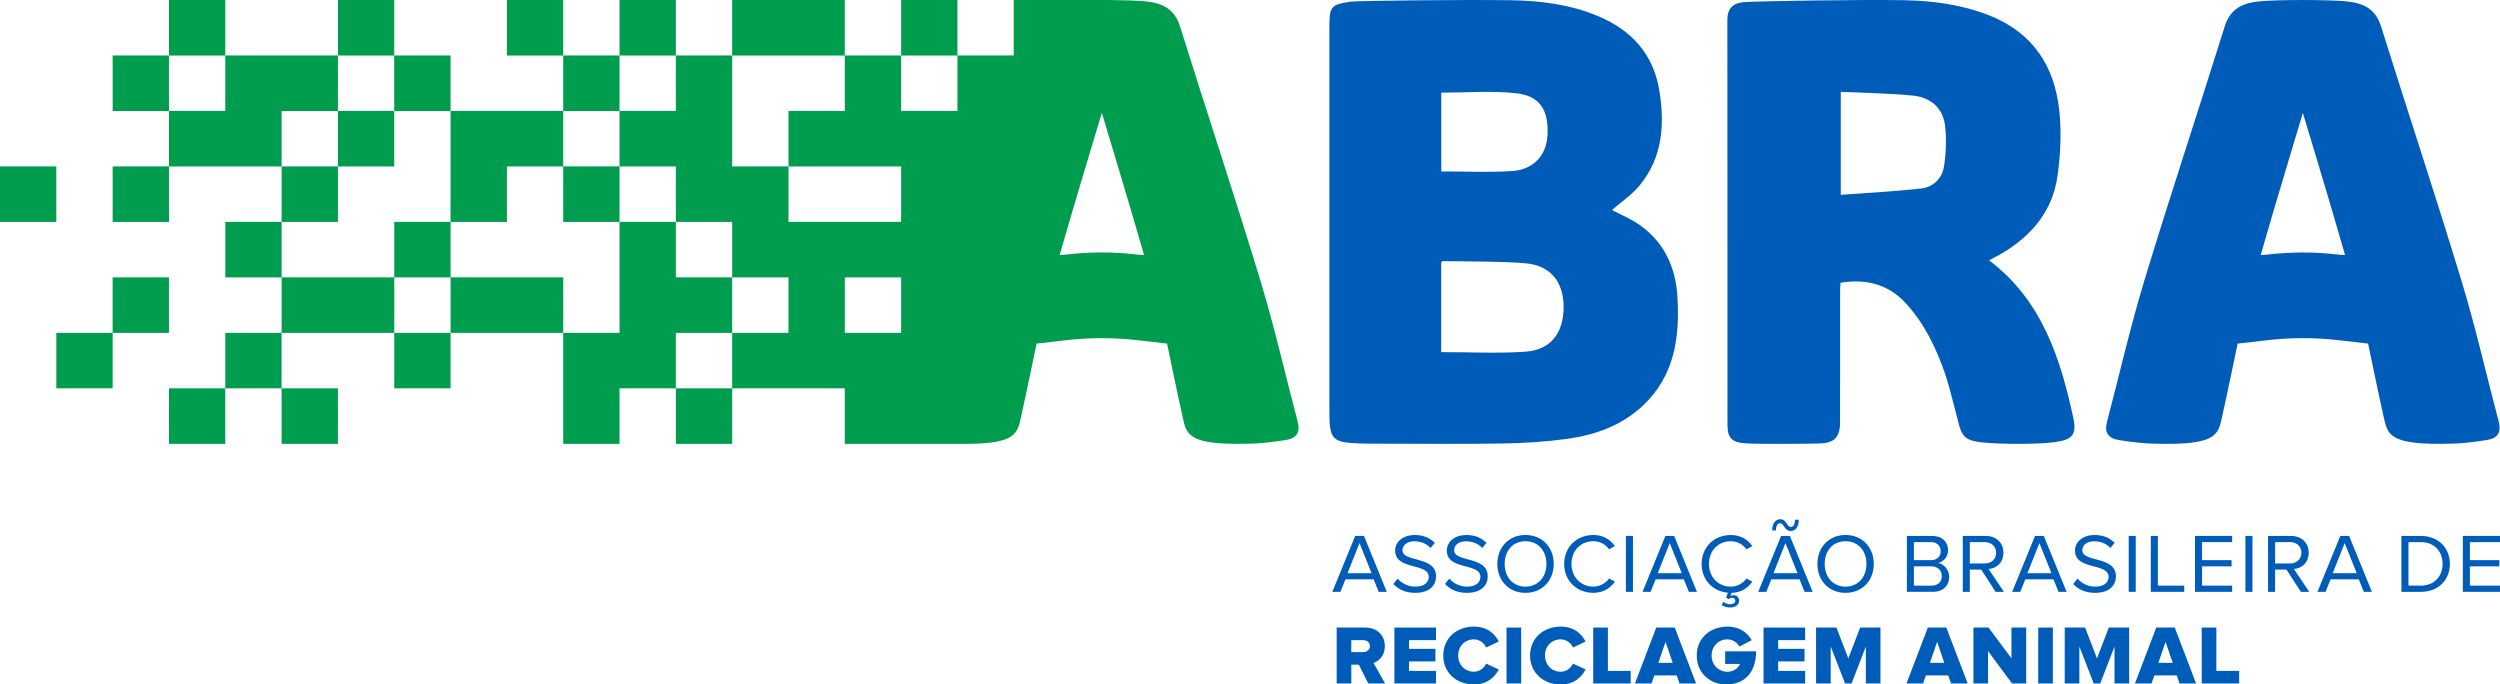
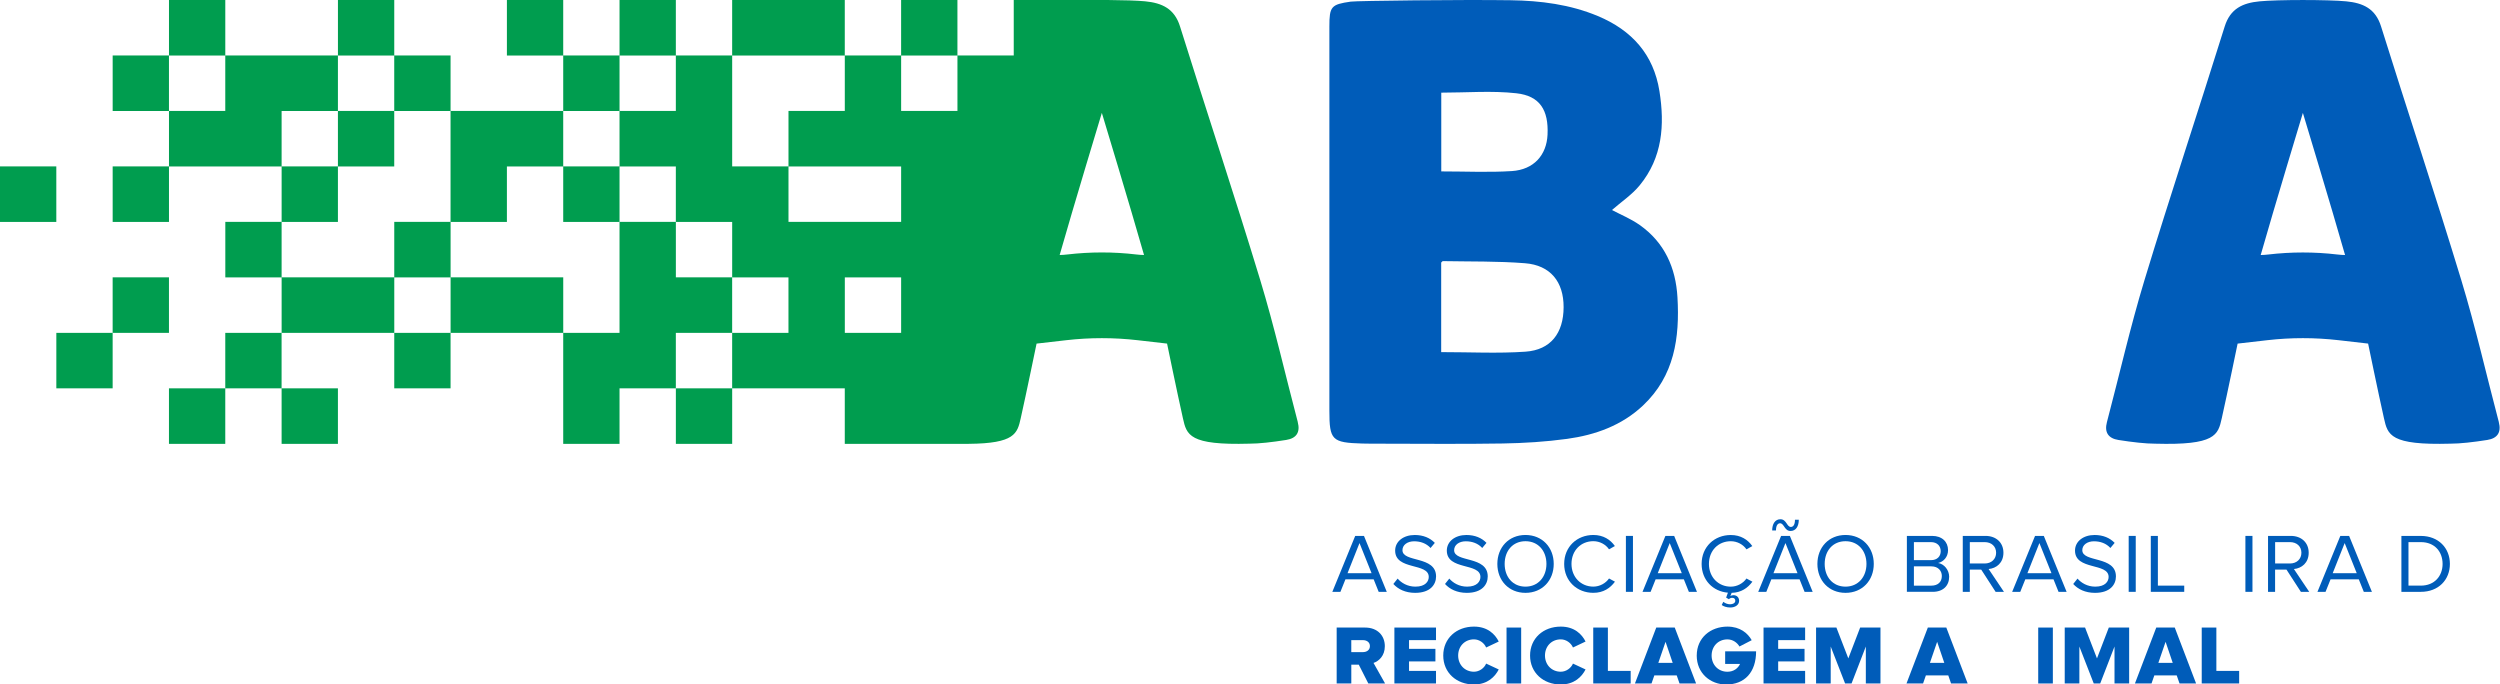
<svg xmlns="http://www.w3.org/2000/svg" id="b" data-name="Camada 2" width="118.356" height="32.405" viewBox="0 0 118.356 32.405">
  <g id="c" data-name="Capa 1">
    <g id="d" data-name="ABRA">
      <path d="M65.27,28.019l-.237-.591h-1.337l-.237.591h-.383l1.083-2.648h.415l1.079,2.648h-.383ZM64.363,25.709l-.568,1.429h1.139l-.572-1.429Z" fill="#005cb9" />
      <path d="M65.965,27.646l.202-.254c.173.199.463.381.842.381.479,0,.632-.254.632-.46,0-.683-1.591-.302-1.591-1.246,0-.437.395-.739.927-.739.407,0,.725.139.951.373l-.202.242c-.201-.222-.484-.317-.778-.317-.318,0-.552.171-.552.421,0,.595,1.591.254,1.591,1.242,0,.381-.266.778-.991.778-.463,0-.809-.175-1.031-.42" fill="#005cb9" />
      <path d="M68.411,27.646l.202-.254c.173.199.463.381.842.381.479,0,.632-.254.632-.46,0-.683-1.591-.302-1.591-1.246,0-.437.395-.739.927-.739.407,0,.725.139.951.373l-.202.242c-.201-.222-.484-.317-.778-.317-.318,0-.552.171-.552.421,0,.595,1.591.254,1.591,1.242,0,.381-.266.778-.991.778-.463,0-.809-.175-1.031-.42" fill="#005cb9" />
      <path d="M70.888,26.697c0-.782.539-1.37,1.332-1.37s1.337.587,1.337,1.37-.544,1.37-1.337,1.37-1.332-.587-1.332-1.37M73.212,26.697c0-.619-.391-1.075-.992-1.075-.603,0-.986.456-.986,1.075,0,.615.383,1.076.986,1.076.6,0,.992-.46.992-1.076" fill="#005cb9" />
      <path d="M74.052,26.697c0-.813.608-1.37,1.381-1.37.475,0,.806.222,1.019.524l-.277.155c-.153-.227-.435-.385-.742-.385-.588,0-1.035.44-1.035,1.075,0,.627.447,1.076,1.035,1.076.306,0,.588-.163.742-.385l.281.151c-.225.305-.548.528-1.023.528-.773,0-1.381-.556-1.381-1.37" fill="#005cb9" />
      <rect x="76.974" y="25.371" width=".334" height="2.648" fill="#005cb9" />
      <path d="M79.955,28.019l-.237-.591h-1.337l-.237.591h-.383l1.083-2.648h.415l1.079,2.648h-.383ZM79.049,25.709l-.568,1.429h1.139l-.572-1.429Z" fill="#005cb9" />
      <path d="M81.51,28.643l.076-.151c.101.079.214.116.322.116.133,0,.245-.06.245-.167,0-.083-.048-.139-.149-.139-.056,0-.116.024-.152.067l-.133-.076.085-.234c-.709-.059-1.245-.595-1.245-1.361,0-.813.608-1.369,1.381-1.369.475,0,.806.222,1.019.524l-.277.155c-.153-.227-.435-.385-.742-.385-.588,0-1.035.44-1.035,1.075,0,.627.447,1.076,1.035,1.076.306,0,.588-.163.742-.386l.281.151c-.221.298-.528.516-.983.528l-.061.155c.041-.032.097-.044.149-.044.153,0,.266.104.266.266,0,.194-.186.317-.419.317-.173,0-.326-.055-.406-.119" fill="#005cb9" />
      <path d="M85.433,28.019l-.237-.591h-1.337l-.237.591h-.383l1.083-2.648h.415l1.079,2.648h-.383ZM84.273,24.773c-.109,0-.194.103-.194.341h-.18c0-.309.137-.532.39-.532.29,0,.302.365.496.365.109,0,.193-.104.193-.341h.181c0,.309-.137.532-.391.532-.29,0-.302-.365-.495-.365M84.527,25.709l-.568,1.429h1.14l-.572-1.429Z" fill="#005cb9" />
      <path d="M86.04,26.697c0-.782.539-1.37,1.332-1.37s1.337.587,1.337,1.37-.544,1.37-1.337,1.37-1.332-.587-1.332-1.37M88.363,26.697c0-.619-.391-1.075-.992-1.075-.603,0-.986.456-.986,1.075,0,.615.383,1.076.986,1.076.6,0,.992-.46.992-1.076" fill="#005cb9" />
      <path d="M90.276,28.019v-2.648h1.196c.467,0,.753.278.753.675,0,.333-.226.555-.471.607.286.044.524.333.524.651,0,.425-.286.715-.777.715h-1.225ZM91.878,26.094c0-.238-.161-.429-.463-.429h-.806v.854h.806c.302,0,.463-.183.463-.425M91.931,27.269c0-.242-.169-.456-.496-.456h-.826v.913h.826c.31,0,.496-.175.496-.457" fill="#005cb9" />
      <path d="M94.477,28.019l-.681-1.052h-.54v1.052h-.334v-2.648h1.079c.491,0,.846.31.846.798,0,.477-.334.739-.701.77l.725,1.08h-.394ZM94.501,26.169c0-.301-.221-.504-.54-.504h-.705v1.012h.705c.318,0,.54-.21.54-.508" fill="#005cb9" />
      <path d="M97.456,28.019l-.238-.591h-1.336l-.238.591h-.383l1.083-2.648h.415l1.079,2.648h-.383ZM96.55,25.709l-.568,1.429h1.14l-.572-1.429Z" fill="#005cb9" />
      <path d="M98.152,27.646l.202-.254c.173.199.462.381.841.381.479,0,.632-.254.632-.46,0-.683-1.591-.302-1.591-1.246,0-.437.395-.739.926-.739.407,0,.725.139.951.373l-.202.242c-.201-.222-.483-.317-.778-.317-.318,0-.552.171-.552.421,0,.595,1.592.254,1.592,1.242,0,.381-.266.778-.991.778-.463,0-.809-.175-1.031-.42" fill="#005cb9" />
      <rect x="100.777" y="25.371" width=".334" height="2.648" fill="#005cb9" />
      <polygon points="101.824 28.019 101.824 25.372 102.159 25.372 102.159 27.725 103.407 27.725 103.407 28.019 101.824 28.019" fill="#005cb9" />
-       <polygon points="103.916 28.019 103.916 25.372 105.676 25.372 105.676 25.665 104.25 25.665 104.25 26.519 105.648 26.519 105.648 26.813 104.25 26.813 104.25 27.725 105.676 27.725 105.676 28.019 103.916 28.019" fill="#005cb9" />
      <rect x="106.303" y="25.371" width=".334" height="2.648" fill="#005cb9" />
      <path d="M108.929,28.019l-.681-1.052h-.54v1.052h-.334v-2.648h1.08c.491,0,.845.31.845.798,0,.477-.334.739-.7.77l.725,1.08h-.395ZM108.954,26.169c0-.301-.222-.504-.54-.504h-.704v1.012h.704c.318,0,.54-.21.54-.508" fill="#005cb9" />
      <path d="M111.908,28.019l-.237-.591h-1.337l-.237.591h-.383l1.083-2.648h.416l1.079,2.648h-.383ZM111.003,25.709l-.568,1.429h1.139l-.572-1.429Z" fill="#005cb9" />
      <path d="M113.688,28.019v-2.647h.919c.838,0,1.377.575,1.377,1.325,0,.754-.54,1.322-1.377,1.322h-.919ZM115.638,26.697c0-.571-.367-1.032-1.031-1.032h-.584v2.06h.584c.653,0,1.031-.46,1.031-1.028" fill="#005cb9" />
-       <polygon points="116.597 28.019 116.597 25.372 118.356 25.372 118.356 25.665 116.931 25.665 116.931 26.519 118.328 26.519 118.328 26.813 116.931 26.813 116.931 27.725 118.356 27.725 118.356 28.019 116.597 28.019" fill="#005cb9" />
      <path d="M64.779,32.357l-.451-.89h-.354v.89h-.693v-2.647h1.345c.596,0,.935.389.935.881,0,.461-.283.707-.536.794l.548.972h-.793ZM64.855,30.587c0-.182-.149-.282-.334-.282h-.548v.568h.548c.185,0,.334-.099.334-.286" fill="#005cb9" />
      <polygon points="66.014 32.357 66.014 29.71 67.984 29.71 67.984 30.305 66.707 30.305 66.707 30.718 67.956 30.718 67.956 31.313 66.707 31.313 66.707 31.762 67.984 31.762 67.984 32.357 66.014 32.357" fill="#005cb9" />
      <path d="M68.327,31.035c0-.817.629-1.37,1.454-1.37.649,0,.999.361,1.173.707l-.596.282c-.089-.21-.318-.385-.576-.385-.439,0-.749.329-.749.766,0,.432.31.766.749.766.258,0,.488-.175.576-.385l.596.278c-.173.337-.524.711-1.173.711-.825,0-1.454-.556-1.454-1.37" fill="#005cb9" />
      <rect x="71.323" y="29.71" width=".693" height="2.648" fill="#005cb9" />
      <path d="M72.437,31.035c0-.817.629-1.37,1.454-1.37.649,0,.999.361,1.173.707l-.596.282c-.089-.21-.318-.385-.576-.385-.439,0-.749.329-.749.766,0,.432.31.766.749.766.258,0,.488-.175.576-.385l.596.278c-.173.337-.524.711-1.173.711-.825,0-1.454-.556-1.454-1.37" fill="#005cb9" />
      <polygon points="75.428 32.357 75.428 29.71 76.121 29.71 76.121 31.762 77.2 31.762 77.2 32.357 75.428 32.357" fill="#005cb9" />
      <path d="M79.512,32.357l-.132-.382h-1.06l-.133.382h-.785l1.01-2.648h.874l1.011,2.648h-.786ZM78.851,30.385l-.342.996h.68l-.338-.996Z" fill="#005cb9" />
      <path d="M80.328,31.035c0-.841.653-1.37,1.454-1.37.6,0,.963.314,1.148.643l-.58.299c-.102-.175-.306-.337-.569-.337-.439,0-.749.329-.749.766,0,.432.31.766.749.766.298,0,.504-.167.597-.369h-.705v-.599h1.465c0,1-.547,1.572-1.421,1.572-.738,0-1.39-.528-1.39-1.37" fill="#005cb9" />
      <polygon points="83.49 32.357 83.49 29.71 85.459 29.71 85.459 30.305 84.183 30.305 84.183 30.718 85.431 30.718 85.431 31.313 84.183 31.313 84.183 31.762 85.459 31.762 85.459 32.357 83.49 32.357" fill="#005cb9" />
      <polygon points="88.333 32.357 88.333 30.607 87.657 32.357 87.351 32.357 86.67 30.607 86.67 32.357 85.977 32.357 85.977 29.71 86.94 29.71 87.504 31.17 88.064 29.71 89.026 29.71 89.026 32.357 88.333 32.357" fill="#005cb9" />
      <path d="M92.368,32.357l-.132-.382h-1.06l-.133.382h-.785l1.011-2.648h.874l1.011,2.648h-.786ZM91.709,30.385l-.342.996h.68l-.338-.996Z" fill="#005cb9" />
-       <polygon points="95.255 32.357 94.12 30.825 94.12 32.357 93.427 32.357 93.427 29.71 94.14 29.71 95.227 31.167 95.227 29.71 95.924 29.71 95.924 32.357 95.255 32.357" fill="#005cb9" />
      <rect x="96.494" y="29.71" width=".693" height="2.648" fill="#005cb9" />
      <polygon points="100.106 32.357 100.106 30.607 99.429 32.357 99.123 32.357 98.442 30.607 98.442 32.357 97.749 32.357 97.749 29.71 98.712 29.71 99.276 31.17 99.836 29.71 100.799 29.71 100.799 32.357 100.106 32.357" fill="#005cb9" />
      <path d="M103.184,32.357l-.133-.382h-1.06l-.133.382h-.785l1.01-2.648h.875l1.01,2.648h-.785ZM102.524,30.385l-.342.996h.68l-.338-.996Z" fill="#005cb9" />
      <polygon points="104.235 32.357 104.235 29.71 104.928 29.71 104.928 31.762 106.007 31.762 106.007 32.357 104.235 32.357" fill="#005cb9" />
-       <path d="M82.624,20.987c-.639-.042-.841-.264-.841-.886-.003-6.353.001-12.798-.006-19.151-.001-.537.255-.803.766-.848.561-.049,5.62-.13,7.586-.093,1.382.026,2.747.207,4.05.722,2.081.822,3.098,2.427,3.315,4.529.106,1.02.055,2.078-.091,3.096-.233,1.622-1.208,2.8-2.619,3.634-.199.118-.406.221-.616.335,2.488,1.876,3.372,4.607,3.984,7.446.176.815-.037,1.05-.893,1.163-.855.112-2.574.097-3.389.013-.815-.084-1.001-.249-1.184-1.066-.275-1.057-.458-1.779-.605-2.199-.42-1.197-.957-2.339-1.842-3.311-.831-.912-1.885-1.183-3.105-.985-.008.153-.019.277-.019.4-.001,2.042.003,4.178-.003,6.221-.002.704-.294.963-.927.985-.632.023-2.924.039-3.563-.004M87.146,4.348v4.875c1.296-.097,2.558-.159,3.809-.299.561-.063.985-.477,1.073-1.017.105-.641.13-1.316.055-1.96-.098-.847-.696-1.342-1.532-1.423-1.114-.108-2.237-.12-3.405-.175" fill="#005cb9" />
      <path d="M118.301,19.984c-.59-2.238-1.103-4.499-1.775-6.713-1.221-4.02-2.548-8.009-3.801-12.019-.264-.846-.853-1.112-1.653-1.189-.855-.083-3.241-.083-4.096,0-.8.077-1.388.343-1.653,1.189-1.253,4.011-2.58,7.999-3.801,12.019-.672,2.214-1.185,4.475-1.775,6.713-.129.487.066.77.548.846.673.106,1.286.175,1.735.175,2.862.081,2.976-.411,3.154-1.204.264-1.176.75-3.534.75-3.534l1.41-.162c1.118-.128,2.247-.128,3.364,0l1.404.161s.486,2.359.75,3.534c.178.793.292,1.285,3.154,1.204.449,0,1.062-.069,1.735-.175.482-.076.676-.359.548-.846M107.392,12.048c-.133.016-.258.025-.365.025.637-2.238,1.984-6.683,1.997-6.728.013.045,1.36,4.49,1.997,6.728-.108,0-.234-.009-.369-.025-1.081-.127-2.18-.126-3.261,0" fill="#005cb9" />
      <path d="M76.313,9.942c.402.214.893.413,1.313.709,1.181.832,1.708,2.026,1.789,3.424.111,1.909-.14,3.718-1.635,5.126-1.001.942-2.252,1.392-3.589,1.576-1.01.138-2.037.202-3.057.219-1.94.033-3.88.01-5.821.009-.274,0-.549.001-.824-.007-1.435-.042-1.553-.162-1.553-1.557V1.256c0-.948.081-1.046,1.011-1.179.289-.041,5.34-.101,7.573-.066,1.409.021,2.806.197,4.123.747,1.613.673,2.643,1.82,2.919,3.558.255,1.599.143,3.142-.933,4.455-.37.452-.881.792-1.315,1.171M68.229,16.67c1.371,0,2.688.07,3.994-.021,1.195-.084,1.798-.881,1.802-2.106.004-1.201-.624-1.987-1.829-2.081-1.29-.102-2.59-.075-3.886-.1-.026,0-.053.045-.081.069v4.239ZM68.234,8.115c1.155,0,2.253.054,3.342-.016,1.036-.067,1.643-.753,1.688-1.722.054-1.159-.356-1.836-1.474-1.961-1.164-.13-2.354-.029-3.557-.029v3.728Z" fill="#005cb9" />
      <path d="M13.332,21.014h2.666v-2.628h-2.666v2.628ZM7.999,21.014h2.666v-2.628h-2.666v2.628ZM7.999,13.131h-2.666v2.627h-2.666v2.628h2.666v-2.628h2.666v-2.628ZM2.666,7.879H0v2.628h2.666v-2.628ZM10.665,18.386h2.666v-2.628h-2.666v2.628ZM61.441,19.984c-.59-2.238-1.103-4.499-1.775-6.713-1.221-4.02-2.548-8.008-3.801-12.019-.264-.846-.853-1.112-1.653-1.19-.371-.036-1.029-.056-1.727-.061h0s-4.492-.001-4.492-.001v2.626h-2.666V0h-2.666v2.626h-2.667V0h-5.332v2.626h-2.666V0h-2.666v2.626h-2.666V0h-2.666v2.628h2.666v2.625h-5.333v-2.627h-2.666V0h-2.666v2.626h-5.333V0h-2.666v2.626h-2.666v2.628h2.666v2.624h-2.666v2.628h2.666v-2.626h5.333v2.624h-2.666v2.628h2.666v2.626h5.333v-2.626h2.666v2.626h5.333v-2.628h-5.333v-2.624h2.666v-2.626h2.666v2.626h2.666v5.252h-2.666v5.256h2.666v-2.628h2.666v-2.628h2.666v-2.626h2.666v2.626h-2.666v2.628h5.332v2.628h5.872v-.002c2.18-.018,2.296-.489,2.458-1.211.264-1.176.75-3.534.75-3.534l1.41-.162c1.118-.128,2.247-.128,3.364,0l1.404.161s.486,2.359.75,3.534c.178.793.292,1.286,3.154,1.204.449,0,1.062-.069,1.735-.176.482-.076.676-.359.548-.846M10.665,5.253h-2.666v-2.624h2.666v2.624ZM15.998,2.628h2.666v2.624h-2.666v-2.624ZM13.332,5.254h2.666v2.624h-2.666v-2.624ZM21.331,10.505h-2.666v2.626h-5.333v-2.624h2.666v-2.626h2.666v-2.626h2.666v5.251ZM29.33,2.628h2.666v2.624h-2.666v-2.624ZM26.664,5.254h2.666v2.624h-2.666v-2.624ZM29.33,7.88h2.666v2.624h-2.666v-2.624ZM34.663,13.131h-2.666v-2.624h2.666v2.624ZM34.663,7.879V2.628h5.332v2.625h-2.666v2.626h-2.666ZM42.662,15.758h-2.666v-2.626h2.666v2.626ZM42.662,10.505h-5.333v-2.624h5.333v2.624ZM45.328,5.253h-2.666v-2.624h2.666v2.624ZM53.793,12.047c-1.081-.128-2.18-.126-3.261,0-.133.016-.258.025-.365.025.637-2.238,1.983-6.683,1.997-6.728.013.045,1.36,4.49,1.997,6.728-.108,0-.234-.009-.369-.025M18.665,18.386h2.666v-2.628h-2.666v2.628ZM31.997,21.014h2.666v-2.628h-2.666v2.628Z" fill="#009d4f" />
    </g>
  </g>
</svg>